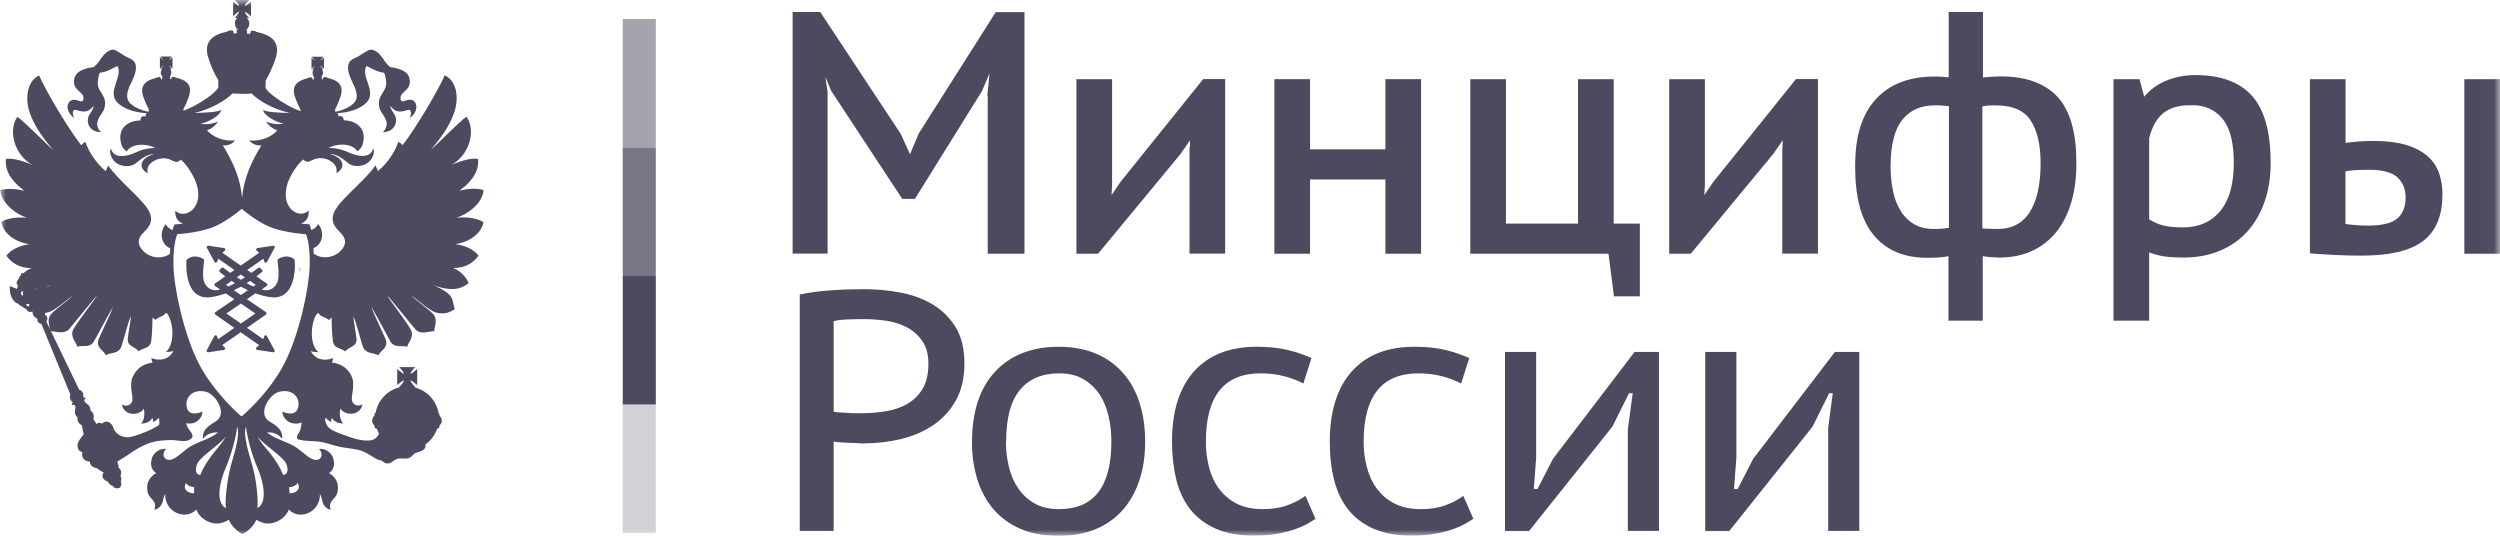
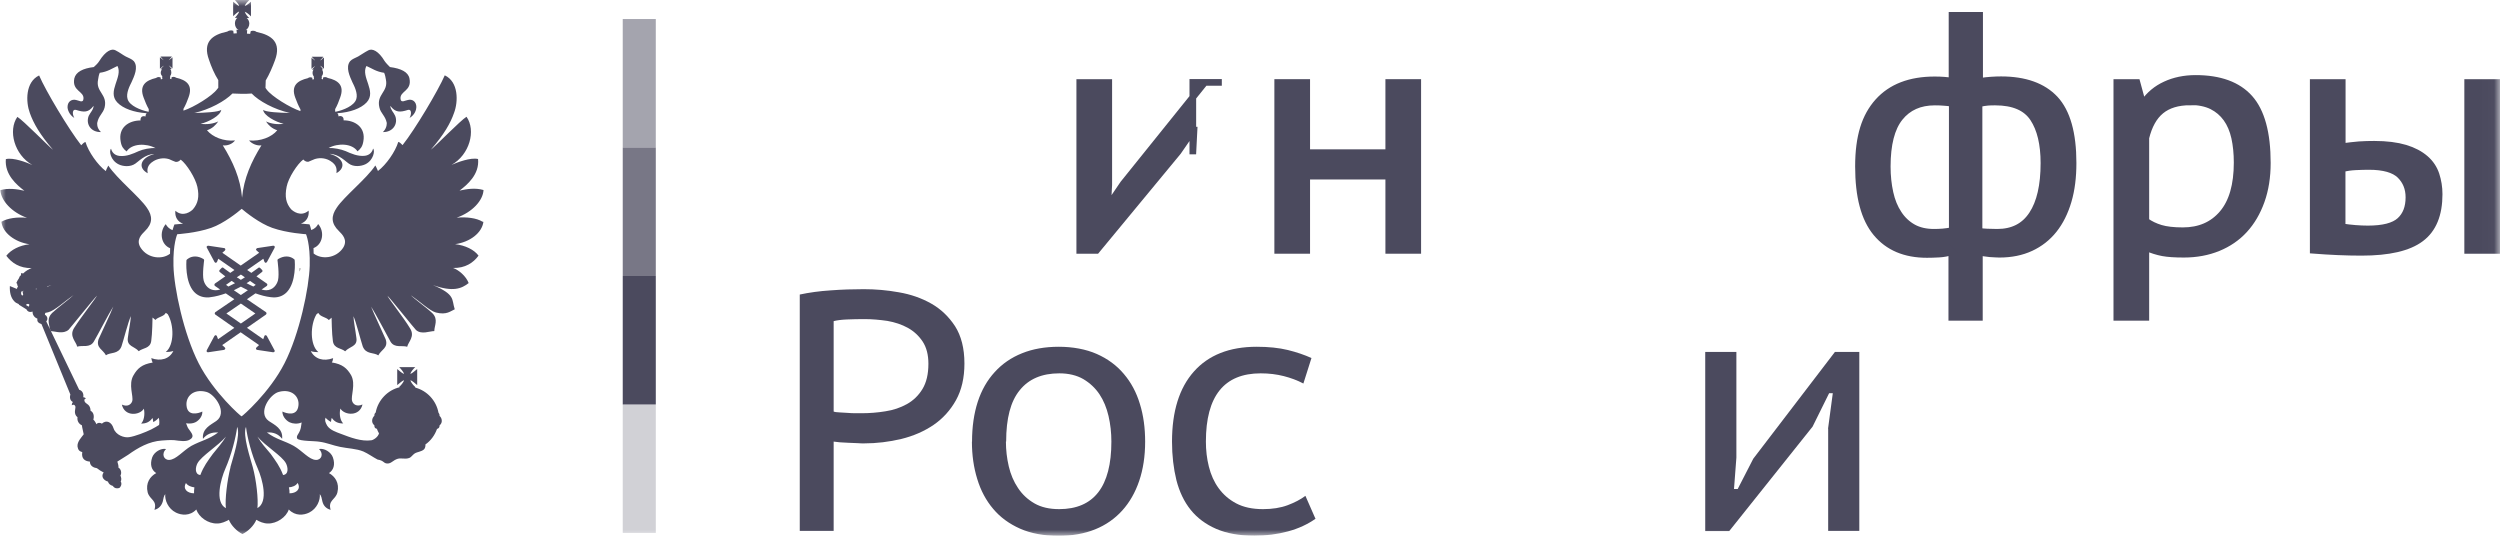
<svg xmlns="http://www.w3.org/2000/svg" width="210" height="45" viewBox="0 0 210 45" fill="none">
  <g clip-path="url(#clip0_506_13)">
    <mask id="mask0_506_13" style="mask-type:luminance" maskUnits="userSpaceOnUse" x="0" y="0" width="210" height="45">
      <path d="M209.98 0H0V45H209.98V0Z" fill="white" />
    </mask>
    <g mask="url(#mask0_506_13)">
      <path d="M55.087 1.599H52.31V12.392H55.087V1.599Z" fill="#4B4A5E" fill-opacity="0.5" />
      <path d="M55.087 12.392H52.31V23.184H55.087V12.392Z" fill="#4B4A5E" fill-opacity="0.75" />
      <path d="M55.087 23.184H52.31V33.976H55.087V23.184Z" fill="#4B4A5E" />
      <path d="M55.087 33.976H52.31V44.768H55.087V33.976Z" fill="#4B4A5E" fill-opacity="0.25" />
      <path d="M24.757 21.816C24.757 21.816 24.497 21.544 24.068 21.544C23.838 21.544 23.609 21.615 23.369 21.756C23.329 21.776 23.299 21.826 23.309 21.866C23.309 21.876 23.479 23.053 23.349 23.556C23.249 23.928 22.93 24.381 22.36 24.381C22.24 24.381 22.111 24.361 21.971 24.32L22.41 24.019C22.41 24.019 22.46 23.958 22.46 23.918C22.46 23.878 22.44 23.848 22.41 23.817L21.541 23.214C21.821 23.003 21.991 22.862 22.011 22.842C22.041 22.822 22.051 22.792 22.051 22.761C22.051 22.731 22.041 22.701 22.011 22.671L21.851 22.51C21.851 22.51 21.801 22.47 21.771 22.47C21.741 22.47 21.721 22.48 21.701 22.5C21.691 22.5 21.461 22.681 21.112 22.922L20.762 22.681L22.121 21.735L22.22 22.007C22.22 22.007 22.28 22.078 22.32 22.078C22.32 22.078 22.4 22.047 22.42 22.017L23.069 20.81C23.069 20.81 23.089 20.72 23.069 20.689C23.049 20.659 23.009 20.639 22.969 20.639H22.949L21.611 20.84C21.611 20.84 21.531 20.881 21.511 20.921C21.501 20.961 21.511 21.011 21.551 21.041L21.771 21.233L20.223 22.309L18.675 21.233L18.895 21.041C18.895 21.041 18.945 20.961 18.925 20.921C18.915 20.87 18.875 20.84 18.835 20.84L17.497 20.639H17.477C17.477 20.639 17.397 20.659 17.377 20.689C17.347 20.73 17.347 20.77 17.377 20.81L18.026 22.017C18.026 22.017 18.086 22.078 18.126 22.078C18.126 22.078 18.206 22.047 18.226 22.007L18.336 21.735L19.694 22.681L19.344 22.922C18.995 22.681 18.765 22.5 18.765 22.5C18.745 22.48 18.715 22.47 18.695 22.47C18.665 22.47 18.635 22.48 18.615 22.51L18.455 22.671C18.455 22.671 18.416 22.721 18.416 22.761C18.416 22.792 18.436 22.822 18.455 22.842C18.485 22.862 18.655 23.013 18.925 23.214L18.056 23.817C18.056 23.817 18.006 23.878 18.006 23.918C18.006 23.958 18.026 23.988 18.056 24.019L18.495 24.32C18.356 24.361 18.236 24.381 18.106 24.381C17.527 24.381 17.207 23.938 17.107 23.556C16.977 23.053 17.147 21.876 17.147 21.866C17.147 21.816 17.127 21.776 17.087 21.756C16.848 21.615 16.618 21.544 16.388 21.544C15.949 21.544 15.699 21.806 15.689 21.816C15.669 21.836 15.659 21.866 15.659 21.886C15.659 21.957 15.519 23.646 16.298 24.512C16.588 24.823 16.967 24.984 17.417 24.984C17.497 24.984 17.587 24.984 17.666 24.964C18.106 24.914 18.535 24.793 18.965 24.642L19.684 25.135L18.086 26.221C18.086 26.221 18.036 26.282 18.036 26.322C18.036 26.362 18.056 26.392 18.086 26.423L19.684 27.539L18.316 28.494L18.216 28.223C18.216 28.223 18.156 28.153 18.116 28.153C18.116 28.153 18.036 28.183 18.016 28.213L17.367 29.42C17.367 29.42 17.347 29.51 17.367 29.541C17.387 29.571 17.427 29.591 17.467 29.591H17.487L18.825 29.39C18.825 29.39 18.905 29.349 18.915 29.309C18.935 29.259 18.915 29.219 18.885 29.189L18.665 28.987L20.213 27.911L21.761 28.987L21.541 29.189C21.541 29.189 21.491 29.269 21.501 29.309C21.511 29.349 21.551 29.38 21.601 29.39L22.939 29.591H22.959C22.959 29.591 23.029 29.571 23.059 29.541C23.089 29.5 23.089 29.46 23.059 29.42L22.41 28.213C22.41 28.213 22.35 28.153 22.31 28.153C22.26 28.153 22.22 28.183 22.21 28.223L22.111 28.494L20.742 27.539L22.34 26.423C22.34 26.423 22.39 26.362 22.39 26.322C22.39 26.282 22.37 26.252 22.34 26.221L20.742 25.135L21.461 24.642C21.881 24.793 22.31 24.914 22.75 24.964C22.84 24.974 22.919 24.984 22.999 24.984C23.459 24.984 23.828 24.823 24.118 24.512C24.897 23.657 24.767 21.967 24.757 21.886C24.757 21.866 24.747 21.836 24.727 21.816H24.757ZM20.233 23.063L20.573 23.294C20.463 23.365 20.353 23.435 20.233 23.506C20.113 23.435 20.003 23.365 19.893 23.294L20.233 23.063ZM18.985 23.928L19.454 23.596C19.544 23.657 19.644 23.717 19.744 23.787C19.554 23.888 19.374 23.979 19.184 24.069L18.985 23.928ZM21.451 26.332L20.233 27.177L19.015 26.332L20.233 25.497L21.451 26.332ZM20.233 24.783L19.644 24.381C19.854 24.28 20.043 24.18 20.233 24.079C20.423 24.18 20.623 24.28 20.822 24.381L20.233 24.783ZM21.282 24.069C21.092 23.988 20.902 23.888 20.712 23.787C20.812 23.727 20.912 23.667 21.002 23.596L21.481 23.928L21.282 24.069Z" fill="#4B4A5E" />
      <path d="M25.166 22.812C25.217 22.721 25.237 22.54 25.237 22.54L25.166 22.52V22.812Z" fill="#706F6F" />
      <path d="M40.526 18.618C40.027 18.316 39.198 18.205 38.359 18.286C39.677 17.823 40.576 16.837 40.616 15.962C39.927 15.761 39.218 15.872 38.599 16.012C39.238 15.53 40.287 14.655 40.157 13.357C39.538 13.206 38.409 13.639 37.93 13.85C39.448 12.995 39.997 10.963 39.188 9.807C38.709 10.088 36.542 12.321 36.192 12.573C37.311 11.275 37.84 10.35 38.139 9.485C38.499 8.539 38.529 6.88 37.361 6.327C36.811 7.594 34.884 10.843 33.815 12.19C33.695 12.09 33.605 11.949 33.456 11.919C33.206 12.744 32.447 13.83 31.748 14.363C31.708 14.293 31.648 14.101 31.528 13.9C30.799 15.007 28.892 16.515 28.283 17.451C27.803 18.145 27.803 18.768 28.472 19.412C28.742 19.684 29.251 20.157 28.812 20.83C28.213 21.715 26.994 21.816 26.345 21.293C26.345 21.132 26.345 20.981 26.335 20.84C27.114 20.539 27.294 19.473 26.725 18.819C26.605 19.06 26.395 19.241 26.145 19.322C26.076 19.04 26.026 18.909 26.016 18.899L25.986 18.839H25.916C25.916 18.839 25.656 18.819 25.277 18.779C25.706 18.638 25.986 18.235 25.926 17.692C25.257 18.265 24.598 17.722 24.448 17.572C24.028 17.079 23.908 16.526 24.078 15.681C24.218 14.946 24.977 13.77 25.476 13.397C25.546 13.468 25.666 13.609 25.906 13.588C26.046 13.538 26.275 13.418 26.455 13.357C26.954 13.206 27.444 13.317 27.763 13.528C28.332 13.88 28.283 14.262 28.263 14.544C29.131 14.051 28.832 13.226 27.693 12.925C28.472 12.925 29.111 13.639 29.281 13.729C29.711 14.051 30.33 13.971 30.689 13.8C31.378 13.468 31.518 12.643 31.338 12.482C31.269 12.774 31.049 13.035 30.649 13.086C30.06 13.156 29.481 12.895 29.032 12.693C28.642 12.532 28.033 12.412 27.604 12.432C28.383 11.999 29.591 12.04 30.03 12.713C30.29 12.502 30.45 12.311 30.52 11.879C30.739 10.702 29.831 10.108 28.862 10.108C28.892 9.827 28.692 9.686 28.432 9.776C28.432 9.656 28.402 9.565 28.332 9.515C28.352 9.515 28.383 9.505 28.402 9.505C29.381 9.435 30.3 9.133 30.799 8.6C31.668 7.654 30.28 6.467 30.779 5.542C31.259 5.753 31.608 6.025 32.267 6.115C32.337 6.256 32.397 6.538 32.417 6.689C32.627 7.735 31.608 7.906 31.868 9.022C31.978 9.525 32.357 9.706 32.487 10.31C32.487 10.31 32.537 10.732 32.167 11.094C33.006 11.114 33.456 10.4 33.196 9.736C33.086 9.465 32.787 9.203 32.787 8.891C33.216 9.465 33.605 9.445 34.265 9.233C34.564 9.143 34.594 9.565 34.404 9.907C34.864 9.636 34.974 9.193 34.974 8.992C34.974 8.519 34.614 8.298 34.265 8.399C34.065 8.419 33.675 8.69 33.645 8.308C33.566 7.634 34.614 7.664 34.395 6.588C34.285 6.045 33.685 5.753 32.757 5.633C32.667 5.542 32.427 5.311 32.307 5.13C31.798 4.275 31.269 4.053 30.949 4.224C30.579 4.416 30.38 4.576 30.08 4.747C29.84 4.878 29.581 4.949 29.411 5.14C29.002 5.643 29.391 6.437 29.601 6.91C29.741 7.192 30.08 7.835 29.93 8.318C29.761 8.891 28.822 9.253 28.253 9.374C28.213 9.374 28.193 9.384 28.153 9.384V9.163C28.323 8.871 28.462 8.519 28.572 8.197C28.962 7.161 28.383 6.739 27.534 6.548C27.424 6.477 27.314 6.457 27.174 6.498H27.144L27.124 6.669L27.014 6.628L27.044 6.417H26.994C27.094 6.347 27.134 6.226 27.134 6.115C27.134 5.995 27.084 5.894 27.044 5.824H27.154L27.104 5.773C27.104 5.773 27.034 5.683 26.964 5.602C26.944 5.582 26.914 5.532 26.914 5.512C26.934 5.532 26.964 5.562 27.004 5.582C27.054 5.633 27.114 5.673 27.144 5.723L27.214 5.773V4.828L27.144 4.888C27.144 4.888 27.054 4.959 27.004 5.009C26.954 5.059 26.934 5.059 26.914 5.079C26.914 5.059 26.934 5.029 26.964 4.989C27.034 4.939 27.084 4.878 27.104 4.838L27.154 4.768H26.195L26.245 4.838C26.245 4.838 26.345 4.939 26.395 4.989C26.415 5.039 26.445 5.059 26.465 5.079C26.435 5.059 26.395 5.059 26.375 5.009C26.295 4.959 26.255 4.918 26.205 4.888L26.165 4.828V5.793L26.215 5.743C26.215 5.743 26.305 5.653 26.385 5.602C26.415 5.582 26.455 5.552 26.475 5.532C26.445 5.552 26.425 5.602 26.405 5.622C26.355 5.693 26.295 5.733 26.255 5.793L26.205 5.844H26.355C26.275 5.914 26.255 6.015 26.255 6.135C26.255 6.246 26.305 6.367 26.375 6.437H26.355L26.375 6.648L26.255 6.689L26.225 6.518H26.205C26.066 6.467 25.946 6.498 25.856 6.568C24.997 6.769 24.418 7.192 24.807 8.217C24.927 8.539 25.067 8.891 25.237 9.183V9.334C24.378 9.052 22.82 8.097 22.4 7.523C22.351 7.463 22.321 7.423 22.301 7.383L22.321 6.759C22.62 6.256 22.89 5.633 23.099 5.059C23.649 3.571 22.84 2.947 21.562 2.686C21.432 2.595 21.272 2.545 21.062 2.615L21.012 2.846L20.743 2.826L20.763 2.525C20.763 2.525 20.683 2.535 20.633 2.535C20.813 2.444 20.942 2.213 20.942 1.981C20.942 1.81 20.863 1.619 20.723 1.519H20.942C20.813 1.408 20.603 1.157 20.563 0.986C20.723 1.036 20.972 1.257 21.082 1.378V0.141C20.972 0.231 20.723 0.473 20.563 0.493C20.603 0.352 20.813 0.121 20.942 0H19.734C19.824 0.121 20.064 0.352 20.084 0.493C19.944 0.473 19.714 0.231 19.584 0.141V1.358C19.714 1.237 19.944 1.016 20.084 0.966C20.064 1.127 19.824 1.378 19.734 1.499H19.944C19.804 1.589 19.734 1.79 19.734 1.961C19.734 2.193 19.844 2.424 20.034 2.515C19.984 2.515 19.944 2.515 19.864 2.494L19.894 2.796L19.624 2.816L19.594 2.585C19.384 2.515 19.225 2.565 19.085 2.655C17.817 2.917 17.008 3.53 17.557 5.029C17.747 5.602 18.016 6.226 18.336 6.729V7.373C18.336 7.373 18.286 7.443 18.246 7.483C17.837 8.057 16.279 9.012 15.41 9.294V9.143C15.579 8.851 15.729 8.499 15.839 8.177C16.229 7.141 15.649 6.719 14.791 6.528C14.691 6.457 14.581 6.437 14.441 6.477H14.421L14.391 6.648L14.281 6.608L14.301 6.397H14.281C14.351 6.327 14.391 6.206 14.391 6.095C14.391 5.975 14.371 5.874 14.301 5.804H14.441L14.391 5.753C14.391 5.753 14.301 5.663 14.251 5.582C14.231 5.562 14.191 5.512 14.171 5.492C14.201 5.512 14.251 5.542 14.271 5.562C14.341 5.612 14.381 5.653 14.441 5.703L14.491 5.753V4.808L14.441 4.868C14.441 4.868 14.351 4.939 14.271 4.989C14.251 5.039 14.191 5.039 14.171 5.059C14.201 5.039 14.231 5.009 14.251 4.969C14.301 4.918 14.341 4.858 14.391 4.818L14.441 4.747H13.482L13.532 4.818C13.532 4.818 13.612 4.918 13.662 4.969C13.712 5.019 13.732 5.039 13.732 5.059C13.712 5.029 13.692 5.029 13.652 4.989C13.592 4.939 13.522 4.898 13.502 4.868L13.432 4.808V5.773L13.502 5.723C13.502 5.723 13.592 5.633 13.652 5.582C13.702 5.562 13.722 5.532 13.742 5.512C13.742 5.532 13.722 5.582 13.672 5.602C13.622 5.673 13.562 5.713 13.542 5.773L13.492 5.824H13.612C13.552 5.894 13.502 5.995 13.502 6.115C13.502 6.226 13.552 6.347 13.662 6.417H13.612L13.642 6.628L13.512 6.669L13.492 6.498H13.462C13.323 6.447 13.203 6.477 13.113 6.548C12.254 6.749 11.675 7.171 12.064 8.197C12.184 8.519 12.324 8.871 12.494 9.163V9.384C12.494 9.384 12.424 9.374 12.404 9.374C11.835 9.253 10.876 8.891 10.716 8.318C10.566 7.835 10.906 7.192 11.046 6.91C11.265 6.427 11.645 5.643 11.245 5.14C11.066 4.949 10.816 4.878 10.566 4.747C10.267 4.587 10.077 4.416 9.697 4.224C9.388 4.053 8.868 4.275 8.339 5.13C8.229 5.321 7.98 5.542 7.88 5.633C6.961 5.743 6.372 6.045 6.242 6.588C6.032 7.664 7.081 7.644 7.011 8.308C6.981 8.7 6.582 8.419 6.392 8.399C6.032 8.308 5.673 8.519 5.673 8.992C5.673 9.193 5.803 9.636 6.242 9.907C6.052 9.565 6.072 9.143 6.392 9.233C7.061 9.445 7.43 9.465 7.86 8.891C7.86 9.203 7.58 9.465 7.45 9.736C7.191 10.41 7.62 11.114 8.479 11.094C8.09 10.732 8.169 10.31 8.169 10.31C8.289 9.706 8.659 9.535 8.789 9.022C9.048 7.906 8.02 7.735 8.239 6.689C8.259 6.538 8.309 6.256 8.379 6.115C9.048 6.025 9.408 5.753 9.867 5.542C10.347 6.467 8.968 7.664 9.847 8.6C10.347 9.133 11.285 9.435 12.244 9.505C12.264 9.505 12.294 9.515 12.324 9.525C12.254 9.575 12.224 9.666 12.224 9.787C11.964 9.696 11.775 9.837 11.805 10.118C10.806 10.118 9.917 10.722 10.137 11.889C10.207 12.321 10.367 12.512 10.636 12.723C11.056 12.05 12.264 12.009 13.063 12.442C12.633 12.412 12.014 12.532 11.635 12.703C11.185 12.905 10.626 13.166 10.027 13.096C9.617 13.045 9.408 12.794 9.328 12.492C9.138 12.663 9.278 13.478 9.977 13.81C10.326 13.981 10.946 14.051 11.375 13.739C11.545 13.649 12.184 12.935 12.963 12.935C11.835 13.236 11.515 14.061 12.404 14.554C12.364 14.273 12.324 13.88 12.893 13.538C13.213 13.337 13.712 13.216 14.201 13.367C14.371 13.438 14.611 13.558 14.751 13.599C14.99 13.619 15.11 13.478 15.18 13.408C15.679 13.78 16.418 14.956 16.578 15.691C16.758 16.535 16.628 17.089 16.209 17.582C16.069 17.733 15.39 18.286 14.731 17.702C14.671 18.245 14.94 18.638 15.38 18.789C14.99 18.829 14.731 18.849 14.731 18.849H14.661L14.631 18.909C14.631 18.909 14.571 19.06 14.491 19.332C14.251 19.241 14.042 19.06 13.922 18.829C13.352 19.493 13.522 20.549 14.291 20.851C14.291 21.001 14.281 21.152 14.281 21.313C13.622 21.826 12.424 21.715 11.835 20.84C11.375 20.166 11.904 19.684 12.164 19.422C12.833 18.779 12.833 18.155 12.344 17.461C11.725 16.535 9.827 15.017 9.098 13.91C8.978 14.111 8.908 14.303 8.888 14.373C8.199 13.85 7.43 12.754 7.181 11.929C7.041 11.949 6.941 12.1 6.821 12.2C5.763 10.853 3.825 7.604 3.286 6.337C2.127 6.89 2.157 8.549 2.507 9.495C2.817 10.36 3.346 11.295 4.454 12.583C4.105 12.321 1.938 10.098 1.458 9.817C0.659 10.963 1.199 12.995 2.717 13.86C2.257 13.649 1.109 13.206 0.49 13.367C0.38 14.665 1.408 15.54 2.048 16.023C1.428 15.882 0.709 15.781 0.03 15.972C0.08 16.847 0.989 17.843 2.267 18.296C1.448 18.215 0.629 18.326 0.12 18.628C0.21 19.543 1.239 20.337 2.477 20.518C1.648 20.609 0.919 20.981 0.53 21.484C0.979 22.078 1.648 22.54 2.657 22.52C2.427 22.601 2.157 22.762 1.928 22.983C1.898 22.963 1.858 22.933 1.818 22.933C1.768 22.953 1.748 23.023 1.768 23.073V23.113C1.668 23.184 1.618 23.264 1.608 23.345C1.518 23.486 1.418 23.637 1.368 23.777C1.398 23.787 1.418 23.818 1.438 23.828C1.438 23.898 1.458 23.989 1.508 24.079C1.458 24.129 1.438 24.19 1.418 24.27L0.829 24.029C0.799 24.572 0.919 25.015 1.189 25.296C1.398 25.538 1.648 25.507 1.578 25.588L2.227 25.99C2.337 26.232 2.577 26.232 2.737 26.171V26.221C2.737 26.473 2.916 26.684 3.146 26.775C3.096 26.986 3.196 27.127 3.486 27.227L5.912 33.142C5.823 33.423 5.912 33.675 6.122 33.765C6.072 33.836 6.032 33.906 6.032 34.047C6.122 33.976 6.262 33.956 6.332 34.147C6.382 34.288 6.122 34.741 6.512 35.053C6.462 35.324 6.602 35.606 6.881 35.726C6.881 35.867 7.011 36.32 7.031 36.481C6.861 36.722 6.462 37.104 6.512 37.517C6.562 37.808 6.671 37.909 6.911 37.979C6.821 38.513 7.111 38.744 7.55 38.774C7.55 39.166 7.91 39.297 8.139 39.327C8.359 39.498 8.459 39.559 8.709 39.689C8.479 39.971 8.639 40.333 9.068 40.454C9.118 40.615 9.238 40.755 9.478 40.816C9.617 41.047 9.877 41.047 10.027 40.987C10.117 40.937 10.287 40.665 10.137 40.434C10.227 40.323 10.187 40.092 10.117 39.951C10.257 39.689 10.137 39.377 9.947 39.277C9.977 39.136 9.897 38.915 9.857 38.774C10.197 38.563 10.616 38.291 10.766 38.201C11.595 37.607 12.524 37.074 13.592 37.004C13.862 36.974 14.361 36.953 14.641 36.974C15.07 37.024 15.669 37.155 16.009 36.883C16.119 36.813 16.189 36.692 16.169 36.581C16.119 36.31 15.829 36.078 15.739 35.837C15.709 35.767 15.669 35.656 15.63 35.555C15.929 35.606 16.209 35.566 16.378 35.485C16.568 35.415 17.018 35.073 16.998 34.57C16.638 34.741 15.759 34.982 15.669 34.087C15.579 33.302 16.259 32.629 17.337 32.92C18.066 33.111 19.145 34.68 18.166 35.364C17.687 35.696 16.958 36.008 17.048 36.863C17.357 36.471 17.777 36.29 18.326 36.33C17.527 36.923 16.908 37.004 16.069 37.456C15.34 37.889 14.791 38.613 14.211 38.633C13.772 38.653 13.522 38.13 13.952 37.718C13.522 37.627 12.953 37.959 12.783 38.422C12.573 39.046 12.733 39.488 13.123 39.74C12.604 40.021 12.214 40.574 12.404 41.359C12.584 42.003 13.223 42.003 12.973 42.827C13.332 42.737 13.562 42.486 13.672 42.133C13.722 41.892 13.762 41.63 13.882 41.51C13.832 42.003 14.111 42.727 14.781 43.059C15.23 43.28 15.949 43.371 16.488 42.797C16.708 43.441 17.467 43.994 18.246 43.974C18.605 43.974 18.955 43.813 19.225 43.662C19.414 44.135 19.894 44.628 20.363 44.859C20.852 44.628 21.332 44.145 21.532 43.662C21.791 43.823 22.151 43.974 22.5 43.974C23.249 43.994 24.048 43.441 24.258 42.797C24.807 43.371 25.516 43.28 25.966 43.059C26.635 42.727 26.914 42.003 26.864 41.51C26.984 41.63 27.034 41.882 27.084 42.133C27.174 42.486 27.404 42.727 27.773 42.827C27.534 42.003 28.183 42.003 28.343 41.359C28.532 40.574 28.143 40.021 27.634 39.74C28.003 39.498 28.183 39.046 27.963 38.422C27.803 37.969 27.234 37.627 26.795 37.718C27.224 38.13 26.994 38.653 26.535 38.633C25.966 38.613 25.416 37.889 24.677 37.456C23.838 36.994 23.219 36.923 22.42 36.33C22.97 36.28 23.399 36.471 23.699 36.863C23.789 36.008 23.06 35.686 22.58 35.364C21.611 34.68 22.67 33.111 23.419 32.92C24.478 32.629 25.177 33.292 25.067 34.087C24.957 34.982 24.098 34.751 23.719 34.57C23.719 35.073 24.168 35.415 24.358 35.485C24.578 35.586 24.977 35.646 25.337 35.485C25.326 35.575 25.307 35.666 25.307 35.696C25.237 36.461 24.827 36.531 24.967 36.843C25.167 37.074 26.465 37.034 26.825 37.104C27.444 37.185 27.963 37.416 28.562 37.537C29.231 37.678 29.93 37.678 30.53 37.929C30.919 38.1 31.349 38.412 31.718 38.603C32.287 38.694 32.197 38.935 32.557 38.935C32.886 38.935 33.006 38.653 33.426 38.533C33.715 38.462 34.045 38.583 34.334 38.482C34.544 38.432 34.644 38.211 34.834 38.09C35.064 37.949 35.393 37.949 35.613 37.748C35.723 37.648 35.753 37.446 35.733 37.306V37.336C36.182 37.024 36.522 36.561 36.711 36.028C36.821 36.008 36.921 35.907 36.921 35.787V35.736C37.031 35.646 37.111 35.505 37.111 35.364C37.111 35.183 37.041 35.042 36.921 34.932V34.882C36.921 34.791 36.871 34.721 36.831 34.66C36.642 33.644 35.873 32.82 34.884 32.558V32.508H34.864C34.864 32.508 34.844 32.437 34.804 32.437C34.664 32.297 34.494 32.075 34.474 31.934C34.634 31.985 34.904 32.236 35.044 32.347V30.999C34.904 31.1 34.634 31.361 34.474 31.412C34.494 31.241 34.754 30.949 34.884 30.838H33.526C33.645 30.949 33.915 31.251 33.935 31.412C33.775 31.361 33.506 31.11 33.366 30.999V32.347C33.506 32.246 33.775 31.985 33.935 31.934C33.915 32.105 33.655 32.397 33.526 32.508L33.575 32.528C32.567 32.759 31.748 33.614 31.558 34.65C31.488 34.711 31.448 34.781 31.448 34.871V34.922C31.328 35.032 31.259 35.183 31.259 35.354C31.259 35.495 31.328 35.636 31.448 35.726V35.777C31.448 35.928 31.538 35.998 31.658 36.018C31.708 36.149 31.758 36.28 31.828 36.39C31.828 36.39 31.834 36.38 31.848 36.36C31.768 36.752 31.299 36.984 31.189 36.984C30.36 37.104 29.441 36.752 28.602 36.431C28.233 36.29 27.733 36.129 27.484 35.757C27.334 35.485 27.264 35.324 27.344 35.083C27.434 35.193 27.584 35.324 27.803 35.445C27.823 35.334 27.823 35.203 27.873 35.103C28.083 35.425 28.422 35.586 28.832 35.566C28.592 35.354 28.472 34.801 28.592 34.318C28.932 34.892 30.21 35.012 30.45 33.976C29.97 34.198 29.661 33.956 29.581 33.695C29.441 33.282 29.91 32.276 29.491 31.512C29.151 30.939 28.772 30.587 27.873 30.446C27.943 30.335 27.963 30.245 27.983 30.084C27.154 30.386 26.445 30.154 26.105 29.49C26.275 29.561 26.515 29.581 26.745 29.581C26.016 28.977 26.056 27.278 26.585 26.402C26.655 26.352 26.675 26.312 26.745 26.292C26.904 26.624 27.384 26.624 27.623 26.885C27.713 26.795 27.763 26.765 27.853 26.684C27.853 26.684 27.873 28.082 27.963 28.656C28.053 29.299 28.672 29.229 28.992 29.511C29.361 29.098 30.04 29.118 29.94 28.404C29.851 27.69 29.711 27.046 29.691 26.564C29.9 26.996 30.31 28.635 30.47 29.098C30.739 29.792 31.398 29.581 31.778 29.852C32.018 29.37 32.637 29.229 32.397 28.505C32.327 28.314 31.319 26.171 31.169 25.759C31.528 26.292 32.507 28.173 32.807 28.706C33.146 29.259 33.765 28.988 34.205 29.128C34.285 28.726 34.884 28.273 34.444 27.579C33.895 26.664 32.617 25.065 32.547 24.843C32.807 25.085 34.794 27.579 34.944 27.72C35.403 28.133 36.082 27.811 36.482 27.811C36.482 27.358 36.841 26.835 36.322 26.312C35.843 25.849 34.744 25.065 34.514 24.803C35.243 25.306 36.112 26.121 36.621 26.252C37.53 26.483 37.86 26.121 38.199 25.98C37.92 25.145 38.289 24.763 36.372 23.948C38.04 24.542 38.769 24.25 39.368 23.777C39.138 23.184 38.539 22.681 38.06 22.51C39.078 22.53 39.757 22.078 40.197 21.474C39.827 20.971 39.078 20.609 38.229 20.509C39.488 20.337 40.486 19.553 40.606 18.638L40.526 18.618ZM1.948 24.773C1.948 24.773 1.928 24.793 1.898 24.823C1.758 24.803 1.758 24.632 1.788 24.491C1.858 24.491 1.898 24.471 1.948 24.421L1.968 24.451L1.898 24.502C1.928 24.592 1.928 24.683 1.948 24.783V24.773ZM2.407 25.759L2.177 25.618C2.267 25.507 2.357 25.507 2.457 25.568C2.457 25.638 2.457 25.709 2.407 25.749V25.759ZM3.096 24.29H3.006C3.006 24.29 2.996 24.27 2.986 24.27C3.026 24.26 3.076 24.26 3.106 24.25C3.106 24.26 3.096 24.28 3.086 24.29H3.096ZM16.309 41.439C15.739 41.439 15.33 41.077 15.62 40.574C15.769 40.806 16.069 40.906 16.328 40.937C16.299 41.178 16.299 41.248 16.299 41.439H16.309ZM25.007 40.574C25.297 41.077 24.897 41.439 24.318 41.439C24.318 41.238 24.318 41.168 24.268 40.937C24.538 40.916 24.847 40.816 24.997 40.574H25.007ZM16.289 9.495C17.597 9.213 18.925 8.479 19.524 7.855C20.014 7.886 20.653 7.896 21.142 7.855C21.731 8.479 23.04 9.203 24.348 9.485C23.589 9.485 22.261 9.414 22.101 9.223C22.151 9.706 23.159 10.249 23.828 10.4C23.279 10.47 22.77 10.4 22.34 10.199C22.57 10.541 22.84 10.792 23.289 10.943C22.83 11.517 21.871 11.889 20.922 11.798C21.152 12.08 21.591 12.261 21.961 12.21C21.112 13.579 20.483 14.976 20.333 16.606C20.193 14.987 19.564 13.579 18.715 12.21C19.105 12.261 19.524 12.09 19.744 11.798C18.785 11.889 17.866 11.517 17.387 10.943C17.837 10.792 18.096 10.531 18.336 10.199C17.916 10.4 17.387 10.47 16.848 10.4C17.517 10.249 18.536 9.706 18.585 9.223C18.406 9.414 17.078 9.485 16.319 9.485L16.289 9.495ZM4.325 23.938C4.205 23.989 4.055 24.049 3.955 24.099V24.069C4.065 24.019 4.215 23.979 4.325 23.938ZM12.713 30.094C12.743 30.255 12.763 30.355 12.823 30.456C11.924 30.597 11.545 30.949 11.215 31.522C10.756 32.297 11.235 33.292 11.105 33.705C11.016 33.966 10.716 34.208 10.237 33.986C10.466 35.022 11.745 34.902 12.084 34.328C12.194 34.811 12.084 35.364 11.854 35.575C12.254 35.596 12.594 35.435 12.803 35.113C12.853 35.203 12.853 35.334 12.873 35.455C13.093 35.344 13.233 35.214 13.332 35.093C13.373 35.203 13.412 35.485 13.363 35.696C13.193 35.807 13.003 35.917 12.693 36.078C12.214 36.31 11.345 36.652 10.846 36.722C10.436 36.793 9.727 36.551 9.538 35.978C9.368 35.425 8.918 35.254 8.559 35.586C8.469 35.515 8.209 35.465 8.1 35.636C8.1 35.636 7.99 35.374 7.84 35.244C7.93 34.962 7.86 34.62 7.61 34.509C7.59 33.956 7.251 33.956 7.131 33.765C7.061 33.654 7.061 33.504 7.221 33.483C7.151 33.383 7.011 33.363 6.991 33.363C7.041 33.131 6.961 32.83 6.651 32.739L3.885 26.996C4.065 26.805 3.965 26.533 3.775 26.443V26.392C3.775 26.392 3.795 26.312 3.805 26.282C3.875 26.272 3.975 26.252 4.045 26.232C4.594 26.101 5.443 25.296 6.182 24.783C5.922 25.055 4.854 25.839 4.374 26.292C3.925 26.735 4.115 27.177 4.185 27.589L4.285 27.811C4.694 27.841 5.293 28.082 5.753 27.71C5.892 27.569 7.89 25.075 8.149 24.834C8.05 25.055 6.791 26.654 6.212 27.569C5.793 28.263 6.412 28.716 6.482 29.118C6.931 28.977 7.55 29.249 7.88 28.696C8.199 28.163 9.168 26.282 9.518 25.749C9.378 26.161 8.349 28.303 8.279 28.495C8.04 29.219 8.649 29.36 8.898 29.842C9.268 29.571 9.947 29.782 10.207 29.088C10.367 28.625 10.776 26.986 10.996 26.553C10.966 27.036 10.826 27.68 10.736 28.394C10.646 29.108 11.305 29.088 11.655 29.5C11.994 29.219 12.614 29.289 12.703 28.645C12.793 28.072 12.813 26.674 12.813 26.674C12.903 26.755 12.953 26.775 13.053 26.875C13.283 26.604 13.762 26.604 13.922 26.282C13.992 26.302 14.012 26.352 14.091 26.392C14.621 27.267 14.661 28.977 13.922 29.571C14.132 29.571 14.401 29.541 14.561 29.48C14.241 30.144 13.512 30.386 12.683 30.074L12.713 30.094ZM17.877 38.13C17.447 38.724 17.108 39.166 16.828 39.901C16.328 39.85 16.418 39.227 16.588 38.915C16.928 38.291 18.296 37.477 18.985 36.672C18.675 37.195 18.256 37.658 17.877 38.13ZM19.364 39.237C19.085 40.333 18.885 41.962 18.975 42.687C18.006 42.184 18.556 40.222 18.925 39.377C19.444 38.201 19.804 36.773 19.924 35.857C20.223 36.551 19.554 38.492 19.355 39.237H19.364ZM21.622 42.687C21.711 41.962 21.532 40.333 21.232 39.237C21.032 38.492 20.363 36.551 20.663 35.857C20.773 36.773 21.142 38.201 21.661 39.377C22.031 40.222 22.58 42.174 21.611 42.687H21.622ZM24.018 38.915C24.188 39.237 24.278 39.85 23.779 39.901C23.499 39.156 23.159 38.724 22.74 38.13C22.351 37.668 21.921 37.195 21.622 36.672C22.311 37.487 23.689 38.291 24.018 38.915ZM23.898 30.516C22.64 32.991 20.323 34.992 20.293 34.972C20.263 35.002 17.956 32.991 16.688 30.516C15.43 28.052 14.611 24.17 14.571 22.319C14.521 20.468 14.89 19.674 14.89 19.674C14.89 19.674 16.468 19.583 17.737 19.141C18.805 18.768 19.974 17.823 20.303 17.541C20.633 17.823 21.791 18.758 22.87 19.141C24.128 19.583 25.706 19.674 25.706 19.674C25.706 19.674 26.066 20.468 26.016 22.319C25.966 24.17 25.157 28.052 23.898 30.516Z" fill="#4B4A5E" />
      <path d="M67.17 24.743C67.969 24.572 68.838 24.451 69.777 24.391C70.716 24.321 71.635 24.291 72.553 24.291C73.522 24.291 74.501 24.371 75.499 24.552C76.498 24.723 77.397 25.035 78.216 25.497C79.035 25.96 79.694 26.594 80.223 27.398C80.742 28.213 81.012 29.259 81.012 30.537C81.012 31.744 80.772 32.77 80.303 33.614C79.834 34.459 79.194 35.163 78.415 35.696C77.626 36.23 76.728 36.622 75.709 36.873C74.7 37.115 73.642 37.245 72.563 37.245C72.453 37.245 72.274 37.245 72.034 37.225C71.794 37.215 71.555 37.205 71.295 37.195C71.035 37.185 70.796 37.165 70.556 37.155C70.316 37.135 70.146 37.115 70.027 37.094V44.598H67.18V24.743H67.17ZM72.633 26.805C72.114 26.805 71.624 26.815 71.145 26.835C70.666 26.855 70.286 26.906 70.027 26.976V34.57C70.117 34.61 70.276 34.63 70.496 34.64C70.716 34.65 70.945 34.66 71.175 34.681C71.415 34.701 71.635 34.711 71.854 34.711H72.353C73.033 34.711 73.712 34.66 74.371 34.55C75.04 34.449 75.629 34.248 76.178 33.946C76.718 33.645 77.157 33.222 77.487 32.679C77.816 32.136 77.986 31.432 77.986 30.557C77.986 29.802 77.826 29.189 77.507 28.696C77.187 28.213 76.768 27.821 76.258 27.539C75.749 27.258 75.17 27.067 74.541 26.956C73.901 26.865 73.262 26.805 72.643 26.805H72.633Z" fill="#4B4A5E" />
      <path d="M81.651 37.094C81.651 35.857 81.811 34.741 82.13 33.755C82.45 32.77 82.929 31.935 83.559 31.251C84.178 30.567 84.947 30.034 85.856 29.672C86.754 29.309 87.783 29.128 88.941 29.128C90.1 29.128 91.218 29.33 92.127 29.732C93.036 30.134 93.795 30.687 94.404 31.412C95.013 32.126 95.463 32.971 95.752 33.936C96.052 34.902 96.192 35.958 96.192 37.105C96.192 38.322 96.022 39.428 95.692 40.394C95.363 41.369 94.883 42.204 94.264 42.888C93.645 43.572 92.886 44.105 91.987 44.467C91.088 44.829 90.07 45.01 88.931 45.01C87.683 45.01 86.594 44.809 85.686 44.407C84.777 44.004 84.018 43.451 83.429 42.747C82.829 42.043 82.38 41.198 82.091 40.243C81.791 39.277 81.641 38.231 81.641 37.105L81.651 37.094ZM84.497 37.094C84.497 37.798 84.577 38.492 84.737 39.176C84.897 39.86 85.156 40.464 85.516 40.997C85.876 41.54 86.335 41.963 86.894 42.284C87.453 42.606 88.142 42.767 88.971 42.767C91.887 42.767 93.356 40.876 93.356 37.094C93.356 36.35 93.276 35.636 93.116 34.942C92.956 34.258 92.706 33.645 92.357 33.121C92.007 32.599 91.558 32.176 90.999 31.844C90.439 31.522 89.76 31.361 88.981 31.361C87.523 31.361 86.415 31.834 85.656 32.779C84.887 33.715 84.517 35.153 84.517 37.084L84.497 37.094Z" fill="#4B4A5E" />
      <path d="M110.523 43.562C109.854 44.035 109.085 44.397 108.186 44.638C107.297 44.879 106.358 45 105.37 45C104.121 45 103.053 44.809 102.164 44.427C101.285 44.045 100.566 43.511 100.017 42.828C99.467 42.144 99.068 41.309 98.818 40.333C98.579 39.358 98.449 38.281 98.449 37.094C98.449 34.56 99.058 32.588 100.286 31.21C101.505 29.832 103.272 29.128 105.559 29.128C106.558 29.128 107.437 29.219 108.176 29.4C108.915 29.581 109.584 29.812 110.163 30.074L109.484 32.216C108.975 31.945 108.425 31.744 107.836 31.593C107.247 31.442 106.598 31.361 105.899 31.361C102.823 31.361 101.295 33.272 101.295 37.094C101.295 37.819 101.375 38.523 101.545 39.197C101.714 39.88 101.984 40.484 102.364 41.007C102.743 41.53 103.232 41.963 103.842 42.284C104.451 42.606 105.2 42.767 106.089 42.767C106.877 42.767 107.577 42.657 108.166 42.435C108.755 42.214 109.254 41.953 109.654 41.651L110.493 43.562H110.523Z" fill="#4B4A5E" />
-       <path d="M123.775 43.562C123.106 44.035 122.337 44.397 121.438 44.638C120.549 44.879 119.611 45 118.622 45C117.374 45 116.305 44.809 115.416 44.427C114.537 44.045 113.818 43.511 113.269 42.828C112.72 42.144 112.32 41.309 112.071 40.333C111.821 39.358 111.701 38.281 111.701 37.094C111.701 34.56 112.32 32.588 113.539 31.21C114.757 29.832 116.525 29.128 118.812 29.128C119.81 29.128 120.689 29.219 121.428 29.4C122.167 29.581 122.826 29.812 123.416 30.074L122.736 32.216C122.227 31.945 121.678 31.744 121.089 31.593C120.499 31.442 119.85 31.361 119.151 31.361C116.075 31.361 114.547 33.272 114.547 37.094C114.547 37.819 114.627 38.523 114.807 39.197C114.977 39.88 115.246 40.484 115.626 41.007C116.005 41.53 116.495 41.963 117.114 42.284C117.723 42.606 118.472 42.767 119.361 42.767C120.15 42.767 120.849 42.657 121.438 42.435C122.027 42.214 122.527 41.953 122.916 41.651L123.755 43.562H123.775Z" fill="#4B4A5E" />
-       <path d="M136.748 36.008L137.147 33.031H136.838L135.439 35.837L128.439 44.608H126.421V29.561H129.038V38.442L128.838 41.078H129.148L130.456 38.533L137.307 29.561H139.354V44.598H136.738V36.008H136.748Z" fill="#4B4A5E" />
      <path d="M153.556 36.008L153.955 33.031H153.645L152.257 35.837L145.257 44.608H143.239V29.561H145.856V38.442L145.656 41.078H145.966L147.274 38.533L154.135 29.561H156.182V44.598H153.566V36.008H153.556Z" fill="#4B4A5E" />
-       <path d="M83.239 7.775L83.549 4.808H83.399L82.24 7.514L76.698 16.425H75.939L70.057 7.483L68.958 4.808H68.808L69.238 7.735V21.022H66.861V1.288H68.748L75.419 11.386L76.418 13.589H76.478L77.427 11.336L83.798 1.298H85.776V21.032H83.249V7.775H83.239Z" fill="#4B4A5E" stroke="#4B4A5E" stroke-width="0.56" stroke-miterlimit="10" />
-       <path d="M100.207 12.683L100.296 10.933H100.207L98.958 12.744L92.107 21.032H90.699V6.93H93.136V15.53L93.046 17.189H93.166L94.354 15.439L101.205 6.92H102.633V21.021H100.197V12.683H100.207Z" fill="#4B4A5E" stroke="#4B4A5E" stroke-width="0.56" stroke-miterlimit="10" />
+       <path d="M100.207 12.683L100.296 10.933H100.207L98.958 12.744L92.107 21.032H90.699V6.93H93.136V15.53L93.046 17.189H93.166L94.354 15.439L101.205 6.92H102.633H100.197V12.683H100.207Z" fill="#4B4A5E" stroke="#4B4A5E" stroke-width="0.56" stroke-miterlimit="10" />
      <path d="M116.655 14.796H109.764V21.032H107.327V6.93H109.764V12.824H116.655V6.93H119.091V21.032H116.655V14.796Z" fill="#4B4A5E" stroke="#4B4A5E" stroke-width="0.56" stroke-miterlimit="10" />
-       <path d="M137.467 24.612H135.819L135.36 21.032H123.785V6.93H126.222V19.06H132.833V6.93H135.27V19.06H137.467V24.612Z" fill="#4B4A5E" stroke="#4B4A5E" stroke-width="0.56" stroke-miterlimit="10" />
-       <path d="M149.99 12.683L150.08 10.933H149.99L148.742 12.744L141.891 21.032H140.493V6.93H142.929V15.53L142.84 17.189H142.959L144.148 15.439L150.999 6.92H152.427V21.021H149.99V12.683Z" fill="#4B4A5E" stroke="#4B4A5E" stroke-width="0.56" stroke-miterlimit="10" />
      <path d="M163.961 21.142C163.612 21.253 163.252 21.323 162.883 21.343C162.503 21.364 162.164 21.374 161.864 21.374C160.017 21.374 158.598 20.77 157.6 19.563C156.601 18.356 156.112 16.506 156.112 13.981C156.112 11.456 156.661 9.767 157.76 8.54C158.858 7.322 160.436 6.709 162.513 6.709C163.083 6.709 163.572 6.749 163.971 6.82V1.288H166.288V6.84C166.658 6.779 166.977 6.749 167.267 6.729C167.557 6.709 167.826 6.699 168.086 6.699C170.093 6.699 171.611 7.242 172.62 8.318C173.628 9.405 174.138 11.195 174.138 13.689C174.138 14.876 174.008 15.942 173.728 16.888C173.449 17.833 173.049 18.638 172.52 19.302C171.991 19.965 171.342 20.468 170.583 20.82C169.824 21.172 168.945 21.354 167.946 21.354C167.766 21.354 167.497 21.333 167.137 21.313C166.788 21.283 166.498 21.233 166.268 21.152V26.654H163.951V21.132L163.961 21.142ZM162.473 19.513C162.713 19.513 162.963 19.503 163.202 19.483C163.442 19.463 163.712 19.422 163.991 19.372V8.68C163.752 8.64 163.522 8.61 163.302 8.6C163.093 8.58 162.833 8.57 162.523 8.57C161.265 8.57 160.286 9.002 159.577 9.887C158.878 10.762 158.529 12.13 158.529 13.991C158.529 14.786 158.608 15.51 158.758 16.194C158.908 16.878 159.148 17.461 159.477 17.954C159.797 18.447 160.216 18.839 160.706 19.111C161.195 19.382 161.784 19.513 162.453 19.513H162.473ZM167.616 8.57C167.367 8.57 167.157 8.57 166.957 8.59C166.758 8.61 166.528 8.64 166.238 8.71V19.422C166.438 19.463 166.668 19.483 166.927 19.493C167.187 19.503 167.467 19.513 167.766 19.513C169.065 19.513 170.043 19.02 170.702 18.014C171.361 17.018 171.691 15.58 171.691 13.699C171.691 12.1 171.391 10.843 170.792 9.938C170.193 9.032 169.134 8.57 167.606 8.57H167.616Z" fill="#4B4A5E" stroke="#4B4A5E" stroke-width="0.56" stroke-miterlimit="10" />
      <path d="M177.823 6.93H179.501L179.96 8.62H180.08C180.549 7.956 181.149 7.453 181.898 7.111C182.637 6.769 183.485 6.588 184.434 6.588C186.461 6.588 187.979 7.141 188.968 8.247C189.957 9.354 190.456 11.174 190.456 13.689C190.456 14.876 190.286 15.942 189.947 16.887C189.607 17.833 189.138 18.637 188.529 19.301C187.92 19.965 187.181 20.468 186.322 20.82C185.463 21.172 184.494 21.353 183.445 21.353C182.696 21.353 182.097 21.313 181.668 21.233C181.228 21.152 180.759 21.001 180.25 20.79V26.654H177.813V6.93H177.833H177.823ZM183.975 8.559C182.936 8.559 182.117 8.811 181.518 9.304C180.919 9.796 180.499 10.561 180.25 11.577V18.567C180.609 18.829 181.029 19.03 181.498 19.171C181.967 19.311 182.587 19.382 183.356 19.382C184.764 19.382 185.872 18.899 186.691 17.933C187.51 16.968 187.92 15.54 187.92 13.659C187.92 12.894 187.85 12.19 187.71 11.557C187.57 10.933 187.34 10.39 187.021 9.947C186.701 9.505 186.302 9.163 185.802 8.911C185.303 8.67 184.694 8.539 183.955 8.539L183.975 8.559Z" fill="#4B4A5E" stroke="#4B4A5E" stroke-width="0.56" stroke-miterlimit="10" />
      <path d="M196.748 12.321C197.237 12.251 197.706 12.201 198.156 12.16C198.605 12.13 199.025 12.12 199.434 12.12C200.473 12.12 201.332 12.231 202.041 12.442C202.74 12.653 203.299 12.955 203.728 13.327C204.158 13.699 204.457 14.152 204.627 14.665C204.797 15.188 204.887 15.731 204.887 16.314C204.887 18.024 204.378 19.271 203.349 20.036C202.32 20.81 200.663 21.193 198.366 21.193C197.067 21.193 195.719 21.132 194.311 21.022V6.93H196.748V12.321ZM196.748 19.06C197.497 19.171 198.216 19.231 198.905 19.231C200.183 19.231 201.082 19 201.591 18.537C202.101 18.075 202.35 17.421 202.35 16.576C202.35 15.822 202.101 15.208 201.601 14.715C201.102 14.232 200.233 13.981 198.995 13.981C198.645 13.981 198.276 13.991 197.866 14.011C197.457 14.031 197.087 14.082 196.738 14.182V19.07L196.748 19.06ZM207.284 6.93H209.72V21.032H207.284V6.93Z" fill="#4B4A5E" stroke="#4B4A5E" stroke-width="0.56" stroke-miterlimit="10" />
    </g>
  </g>
  <defs>
    <clipPath id="clip0_506_13">
      <rect width="210" height="45" fill="white" />
    </clipPath>
  </defs>
</svg>